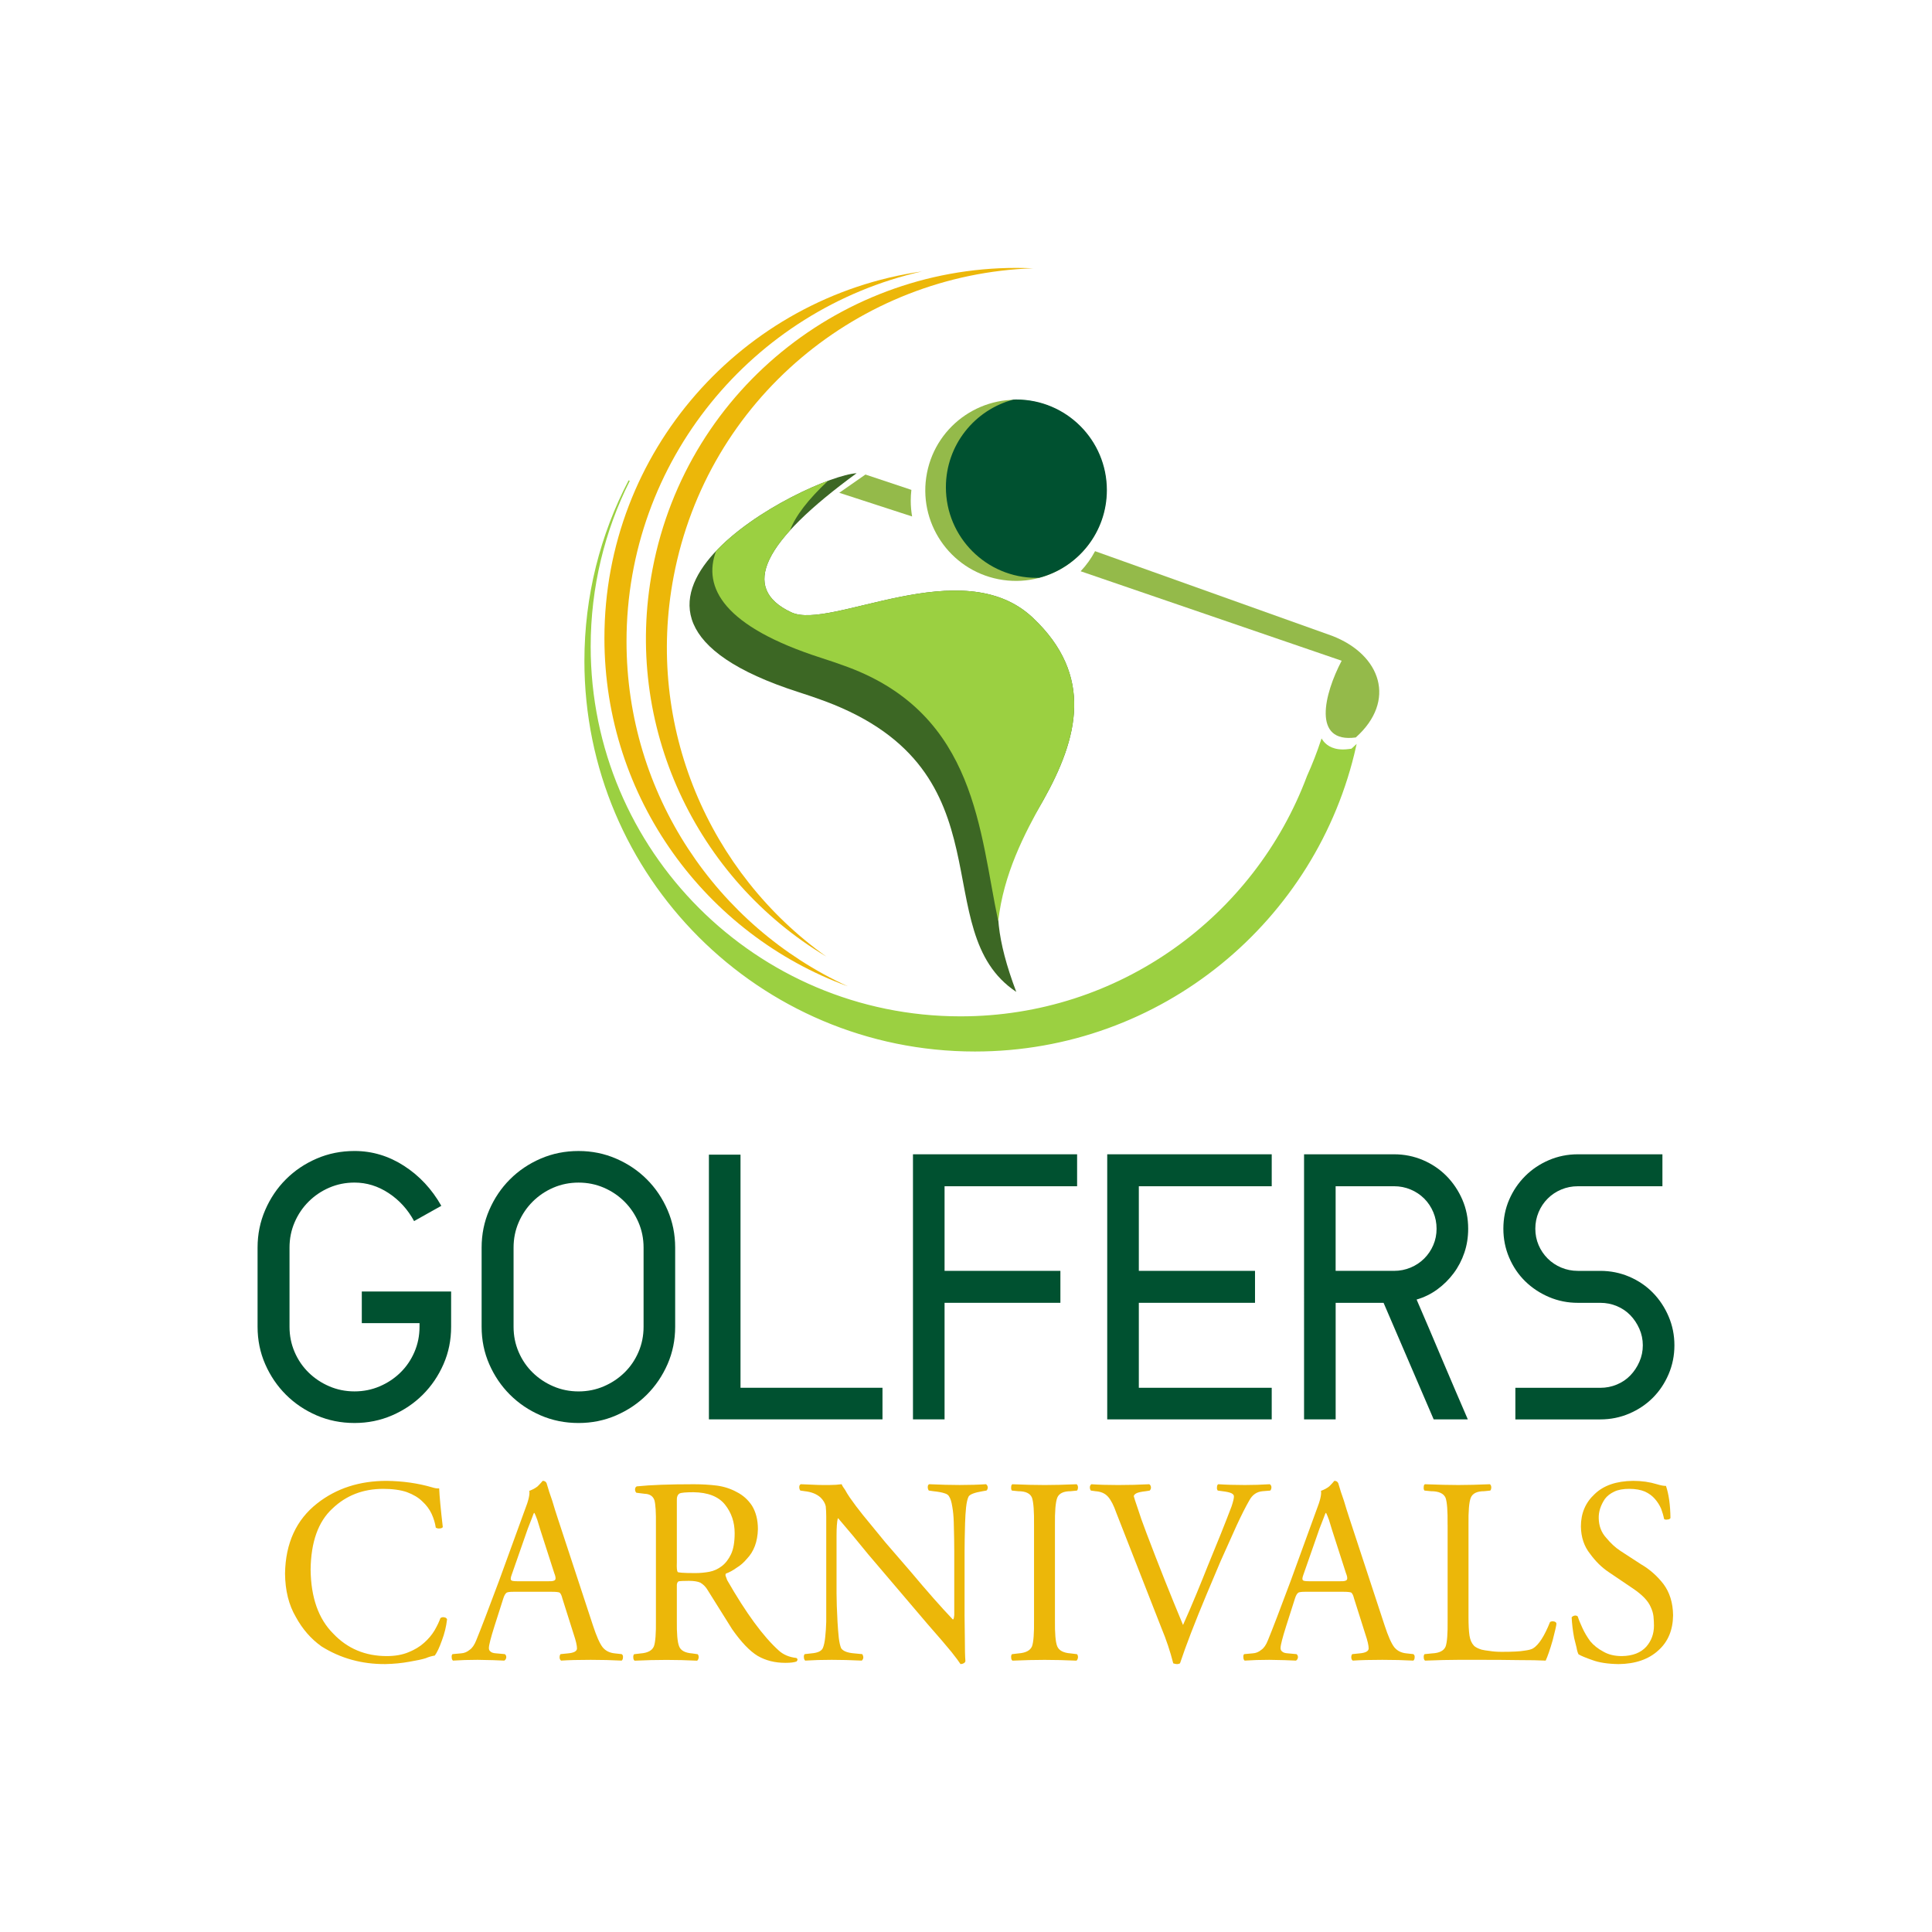
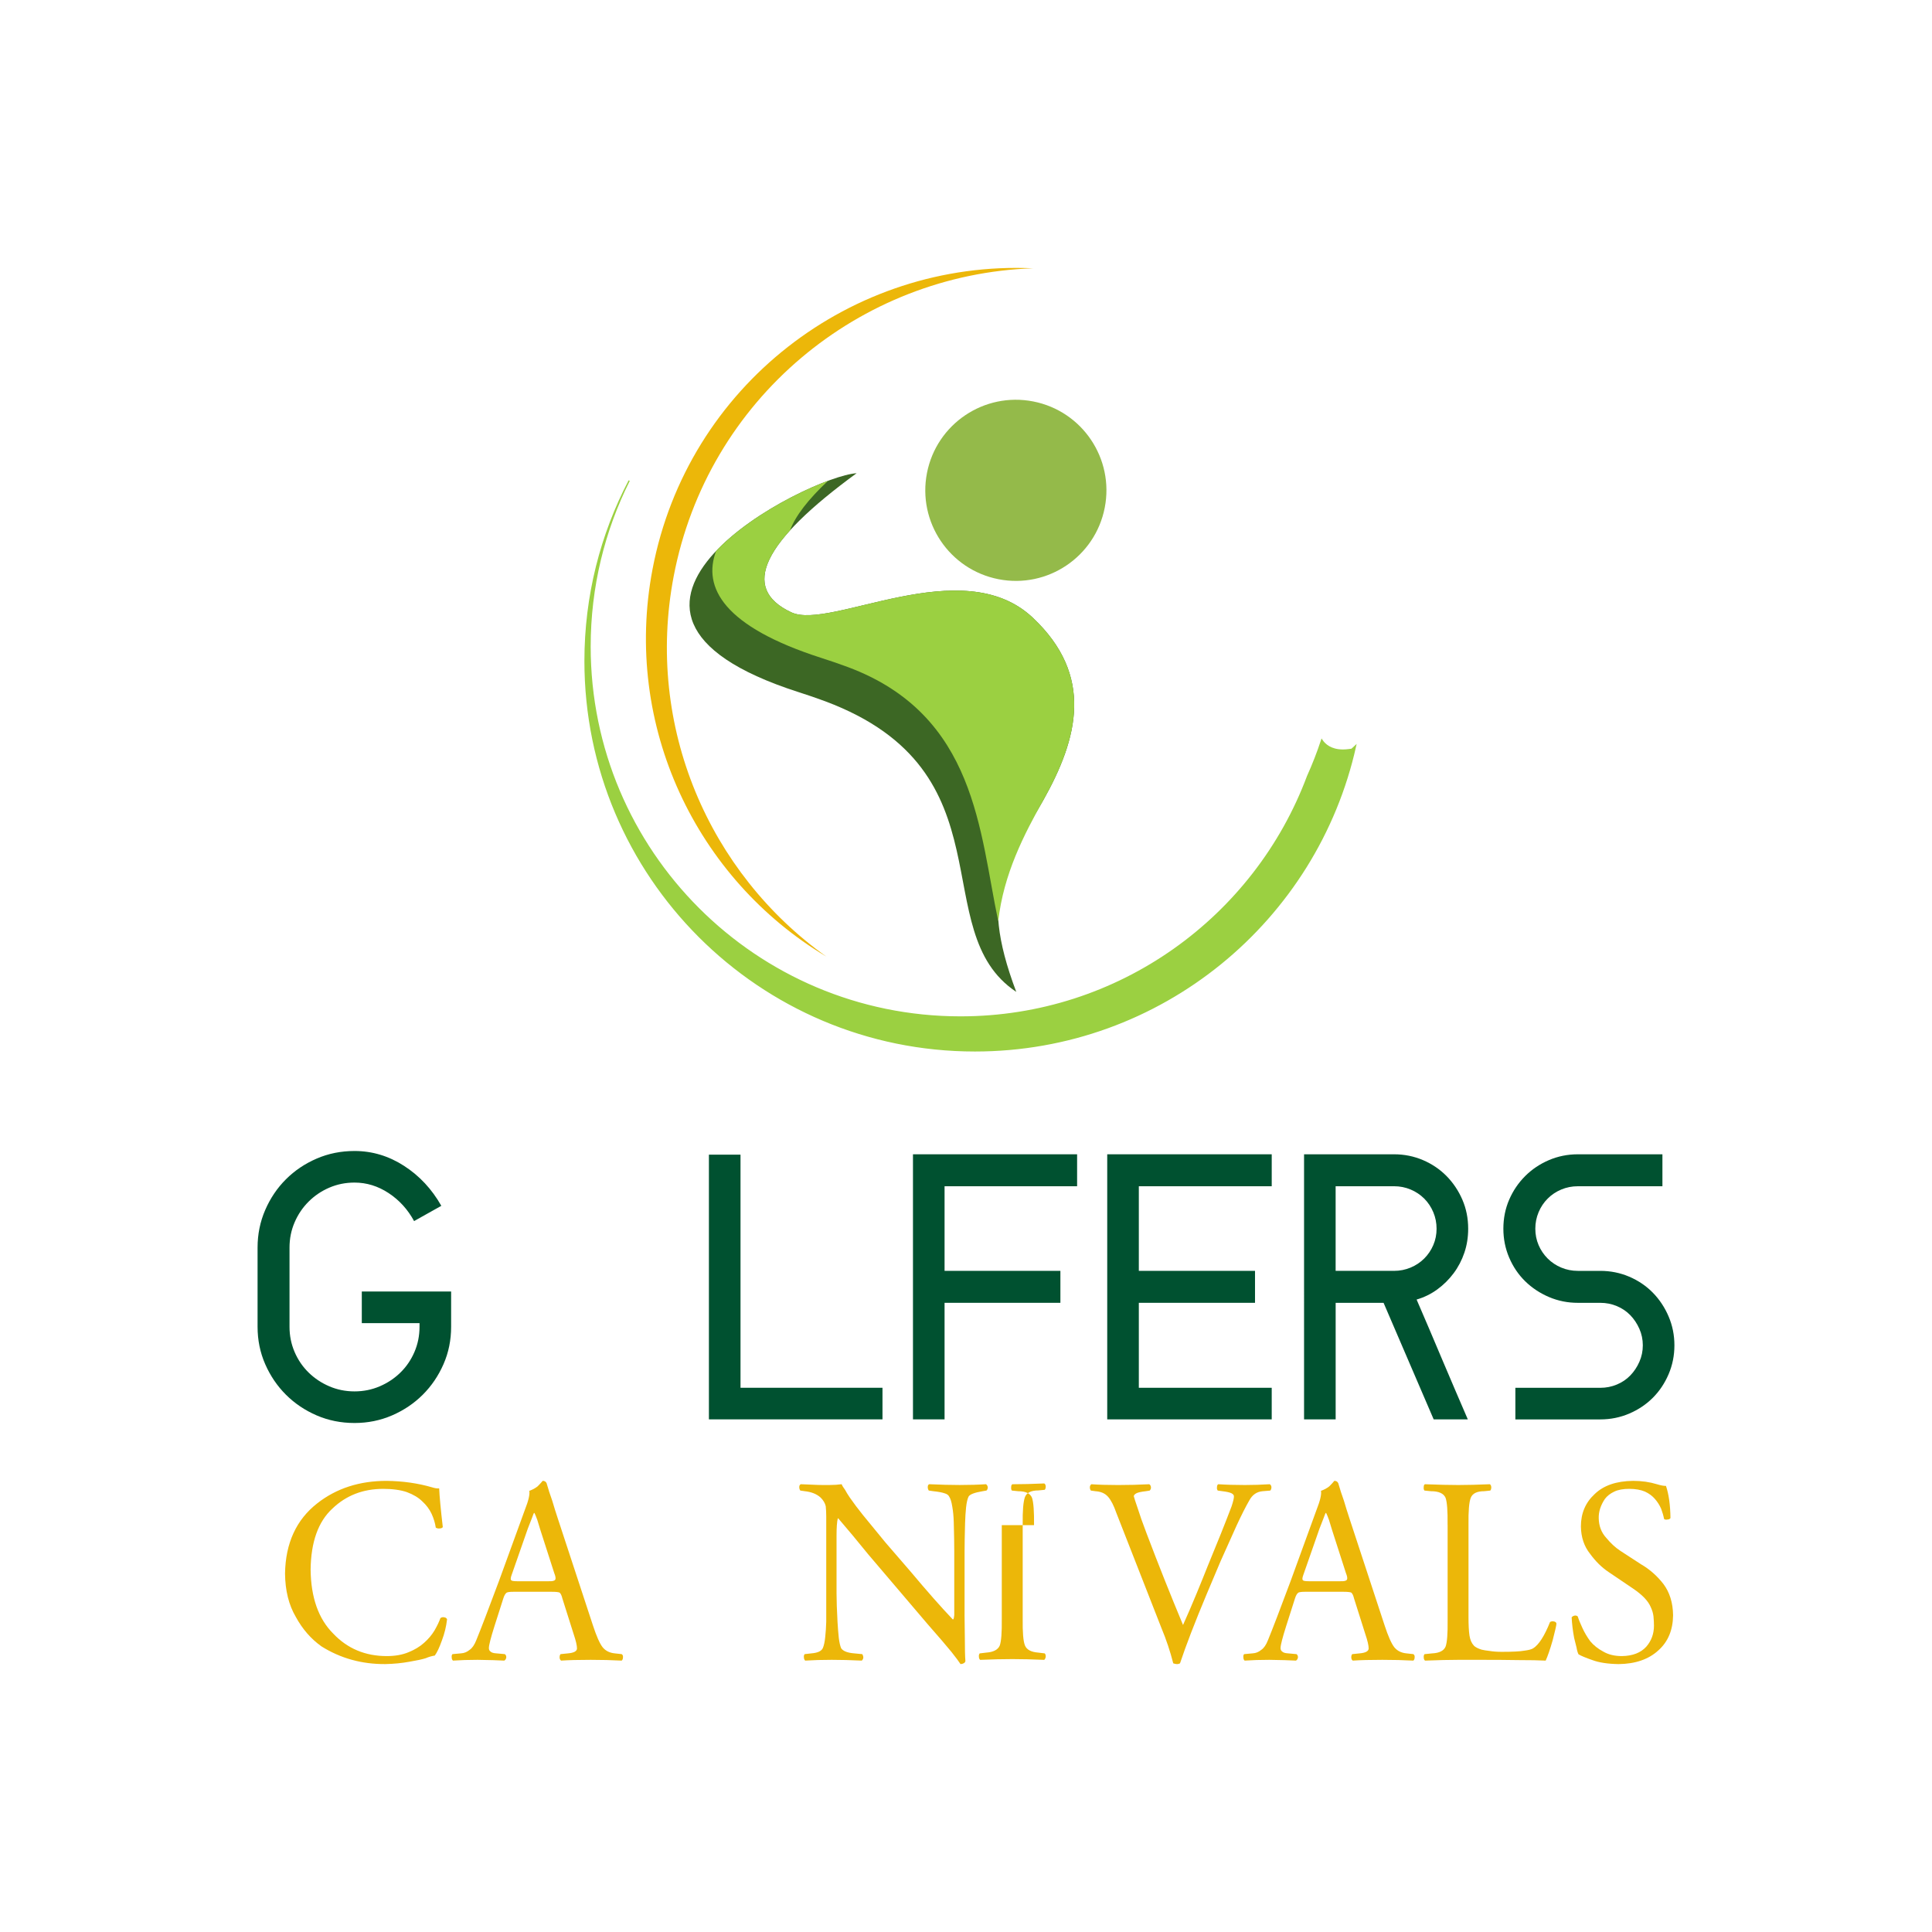
<svg xmlns="http://www.w3.org/2000/svg" version="1.1" id="Layer_1" x="0px" y="0px" viewBox="0 0 1500 1500" style="enable-background:new 0 0 1500 1500;" xml:space="preserve">
  <style type="text/css">
	.st0{fill:#ECB709;}
	.st1{fill:#005130;}
	.st2{fill-rule:evenodd;clip-rule:evenodd;fill:#3C6724;}
	.st3{fill-rule:evenodd;clip-rule:evenodd;fill:#9BD041;}
	.st4{fill-rule:evenodd;clip-rule:evenodd;fill:#94BA4A;}
	.st5{fill-rule:evenodd;clip-rule:evenodd;fill:#005130;}
	.st6{fill-rule:evenodd;clip-rule:evenodd;fill:#9BD041;stroke:#9BD041;stroke-miterlimit:10;}
	.st7{fill-rule:evenodd;clip-rule:evenodd;fill:#ECB709;}
</style>
  <g>
    <g>
      <g>
        <path class="st0" d="M221.3,1221.68c0.38-23.62,8.75-41.81,25.08-54.55c14.84-11.6,32.76-17.39,53.76-17.39     c12.51,0.14,24.27,1.81,35.29,5.01c2.07,0.68,3.92,0.96,5.54,0.82c0.26,6.13,1.2,16.17,2.82,30.11c-0.58,0.66-1.39,1-2.43,1     c-1.04,0.14-2.04-0.07-3.02-0.6c-0.52-3.57-1.59-7.12-3.21-10.68c-1.69-3.63-4.12-6.88-7.3-9.78c-2.91-2.88-6.9-5.27-11.96-7.15     c-4.93-1.68-11.06-2.52-18.38-2.52c-15.63,0-28.76,5.1-39.4,15.3c-11.03,10.13-16.66,25.94-16.93,47.41     c0.26,21.67,6.1,38.21,17.51,49.61c11.03,11.68,24.91,17.51,41.64,17.51c6.48,0,12.13-1.01,16.93-3.02     c4.8-1.95,8.79-4.36,11.96-7.24c3.31-2.88,6.03-6.11,8.17-9.66c2.02-3.49,3.54-6.68,4.57-9.57c0.91-0.66,1.91-0.87,3.02-0.6     c1.04,0.13,1.76,0.63,2.14,1.5c-0.64,5.64-1.97,11.11-3.99,16.41c-1.94,5.5-3.79,9.43-5.54,11.77c-2.4,0.39-4.73,1.07-7,2.05     c-2.33,0.77-6.51,1.68-12.54,2.72c-5.97,1.1-12.25,1.72-18.86,1.85c-18.21,0.13-34.74-4.44-49.57-13.74     c-8.1-5.75-14.75-13.38-19.93-22.87C224.21,1246.09,221.42,1234.85,221.3,1221.68z" />
        <path class="st0" d="M436.61,1241c-0.52-2.21-1.23-3.73-2.14-4.53c-1.04-0.4-3.02-0.61-5.93-0.61h-30.12     c-2.4,0-4.05,0.21-4.96,0.61c-1.04,0.67-1.91,2.12-2.62,4.33l-6.9,21.63c-2.91,9.2-4.37,14.9-4.37,17.11     c0,1.21,0.39,2.08,1.17,2.62c0.77,0.87,2.3,1.37,4.57,1.5l6.61,0.6c0.77,0.52,1.16,1.34,1.16,2.46     c-0.13,1.19-0.64,2.04-1.55,2.57c-4.8-0.27-11.69-0.47-20.7-0.6c-6.93,0-13.3,0.2-19.14,0.6c-0.66-0.53-0.99-1.38-0.99-2.57     c-0.13-1.11,0.07-1.93,0.61-2.46l6.6-0.6c2.46-0.13,4.7-1.04,6.7-2.72c2.01-1.34,3.73-3.82,5.15-7.44     c3.5-8.51,9.35-23.8,17.58-45.86l20.21-55.53c2.78-7.03,3.92-11.91,3.4-14.66c2.4-0.8,4.54-1.94,6.41-3.42     c1.56-1.54,2.88-2.98,3.99-4.32c1.42,0,2.43,0.61,3.01,1.81c1.3,4.56,2.75,9.08,4.38,13.57c1.42,4.83,2.88,9.49,4.37,13.97     l27.21,82.8c2.78,8.51,5.31,14.2,7.58,17.09c2.26,2.74,5.37,4.31,9.33,4.71l5.43,0.6c0.8,0.52,1.14,1.34,1.01,2.46     c0,1.19-0.34,2.04-1.01,2.57c-7.57-0.4-15.61-0.6-24.09-0.6c-9.59,0-17.23,0.2-22.93,0.6c-0.78-0.53-1.17-1.38-1.17-2.57     c0-1.11,0.25-1.93,0.77-2.46l5.83-0.6c4.47-0.4,6.77-1.64,6.9-3.73c0-2.34-0.84-6-2.52-10.97L436.61,1241z M397.25,1222.73     c-0.8,2.15-0.94,3.52-0.4,4.12c0.39,0.54,1.92,0.81,4.57,0.81h24.49c2.91,0.13,4.64-0.27,5.17-1.21c0.53-0.87,0.27-2.61-0.8-5.23     l-10.78-33.49c-0.77-2.61-1.56-5.16-2.33-7.64c-0.84-2.35-1.59-4.15-2.23-5.43h-0.39c-0.26,0.47-0.77,1.77-1.55,3.92     c-0.97,2.35-2.04,5.1-3.21,8.24L397.25,1222.73z" />
-         <path class="st0" d="M509.25,1184c0.13-9.69-0.26-16.11-1.18-19.28c-1.1-3.16-3.63-4.81-7.59-4.95l-6.42-0.8     c-0.67-0.65-1.01-1.53-1.01-2.63c0-1.04,0.43-1.81,1.3-2.33c10.57-1.1,25.35-1.65,44.34-1.65c6.23,0,12.22,0.35,17.99,1.06     c5.57,0.78,10.66,2.44,15.26,4.96c4.92,2.48,8.9,6.05,11.94,10.69c3.03,4.98,4.56,11.04,4.56,18.16     c-0.25,9.69-3.11,17.36-8.54,23c-2.4,2.89-5.05,5.21-7.97,6.96c-2.91,2.09-5.7,3.6-8.36,4.55c-0.4,0.74-0.4,1.5,0,2.31     c0.26,0.8,0.59,1.71,0.97,2.71c14.64,25.58,27.99,43.79,40.03,54.64c3.57,3.28,8.13,5.22,13.7,5.83c1.14,0.64,1.2,1.56,0.2,2.73     c-1.81,0.72-4.73,1.07-8.75,1.07c-8.1,0-15.27-1.81-21.49-5.42c-6.1-3.69-12.68-10.56-19.75-20.62     c-5.97-9.59-12.45-19.94-19.46-31.08c-1.35-2.14-3.11-3.85-5.25-5.13c-2.07-0.93-5.06-1.41-8.94-1.41c-4.22,0-6.88,0.14-7.97,0.4     c-1.05,0.54-1.5,1.92-1.36,4.14v26.01c-0.14,10.28,0.45,17.03,1.76,20.25c1.23,3.3,4.64,5.14,10.22,5.55l4.18,0.6     c0.54,0.52,0.8,1.34,0.8,2.46c-0.13,1.19-0.53,2.04-1.19,2.57c-8.36-0.4-16.26-0.6-23.7-0.6c-7.84,0-16.13,0.2-24.87,0.6     c-0.66-0.53-1-1.32-1-2.36c-0.13-1.12,0.07-2.01,0.61-2.66l4.97-0.6c5.58-0.4,9.06-2.25,10.42-5.55     c1.17-3.22,1.69-9.97,1.56-20.25V1184z M525.49,1213.46c-0.14,3.76,0.06,6.06,0.58,6.86c-0.13,0.67,4.45,1.01,13.73,1.01     c3.76,0,7.43-0.34,11.01-1.01c3.45-0.67,6.62-2.12,9.54-4.34c2.92-2.22,5.32-5.31,7.21-9.28c1.89-3.97,2.83-9.42,2.83-16.35     c0-8.55-2.53-15.98-7.6-22.3c-5.06-6.19-13.18-9.35-24.35-9.49c-5.98,0-9.61,0.34-10.9,1.01c-1.5,0.94-2.18,2.79-2.04,5.55     V1213.46z" />
        <path class="st0" d="M748.88,1253.77c0,3.82,0.07,9.85,0.22,18.09c0,8.37,0.14,14.34,0.44,17.89c-0.39,1.36-1.66,2.12-3.8,2.25     c-1.04-1.67-3.37-4.81-7.01-9.42c-3.7-4.55-9.86-11.74-18.49-21.56l-46.23-54.32c-8.24-10.18-15.96-19.45-23.16-27.81h-0.39     c-0.65,2.6-0.97,7.1-0.97,13.45v44.78c0,5.49,0.26,12.95,0.77,22.39c0.26,4.43,0.59,8.49,0.98,12.18     c0.45,3.56,1.06,6.25,1.85,8.06c1.56,2.21,4.94,3.52,10.13,3.92l6.24,0.6c1.2,2.04,1.07,3.71-0.38,5.02     c-8.48-0.4-16.24-0.6-23.28-0.6c-7.57,0-14.45,0.2-20.66,0.6c-0.66-0.66-0.99-1.51-0.99-2.57c-0.14-0.98,0.07-1.8,0.6-2.46     l5.35-0.6c4.8-0.4,7.72-1.77,8.76-4.13c0.84-1.94,1.47-4.83,1.85-8.65c0.39-3.56,0.65-7.48,0.78-11.77c0-9.06,0-16.4,0-22.04     v-59.58c0-2.88-0.13-5.56-0.39-8.05c-0.52-2.35-1.85-4.6-3.99-6.75c-3.05-2.74-7.17-4.39-12.36-4.93l-3.41-0.5     c-0.53-0.77-0.8-1.67-0.8-2.7c0-1.09,0.4-1.84,1.2-2.22c9.99,0.53,17.51,0.74,22.57,0.61c3.3,0,6.36-0.21,9.14-0.61     c0.52,1.27,1.4,2.72,2.63,4.32c1.04,1.94,2.27,3.95,3.7,6.02c2.91,4.22,6.26,8.67,10.02,13.36c7.97,9.71,13.87,16.91,17.7,21.59     l19.35,22.4c12.97,15.47,23.93,27.89,32.87,37.27h0.39c0.38-0.61,0.64-1.72,0.77-3.32c0-1.55,0-3.32,0-5.34v-44.18     c0-5.77-0.13-13.32-0.39-22.65c-0.13-4.49-0.51-8.55-1.17-12.17c-0.59-3.69-1.4-6.27-2.44-7.75c-0.52-1.14-1.72-1.98-3.6-2.52     c-1.89-0.66-4.81-1.2-8.77-1.61l-3.41-0.5c-0.54-0.77-0.8-1.67-0.8-2.7c0-1.22,0.39-1.96,1.19-2.22     c8.62,0.4,16.45,0.61,23.52,0.61c7.7,0,14.54-0.21,20.5-0.61c0.79,0.51,1.25,1.32,1.39,2.41c0,1.04-0.34,1.87-1.01,2.51     l-2.83,0.49c-6.52,1.07-10.23,2.51-11.14,4.32c-0.85,1.89-1.47,4.6-1.86,8.16c-0.39,3.75-0.65,7.81-0.78,12.17     c-0.26,9.26-0.39,16.61-0.39,22.04V1253.77z" />
-         <path class="st0" d="M802.82,1184.13c0.13-10.6-0.39-17.67-1.56-21.22c-1.36-3.43-4.9-5.13-10.62-5.13l-4.97-0.5     c-0.53-0.51-0.74-1.41-0.6-2.7c0-1.22,0.33-1.96,0.99-2.22c9.12,0.4,17.47,0.61,25.04,0.61c7.31,0,15.53-0.21,24.66-0.61     c0.65,0.26,1.05,1,1.19,2.22c0,1.29-0.26,2.19-0.8,2.71l-4.95,0.49c-5.57,0-9.04,1.71-10.39,5.13     c-1.3,3.56-1.89,10.63-1.75,21.23v73.38c-0.14,10.54,0.45,17.41,1.75,20.63c1.35,3.3,4.82,5.13,10.39,5.54l4.95,0.6     c0.54,0.52,0.8,1.34,0.8,2.46c-0.13,1.19-0.53,2.04-1.19,2.57c-9.13-0.4-17.35-0.6-24.66-0.6c-7.57,0-15.92,0.2-25.04,0.6     c-0.66-0.53-0.99-1.32-0.99-2.36c-0.14-1.12,0.07-2.01,0.6-2.66l4.97-0.6c5.71-0.4,9.25-2.24,10.62-5.54     c1.17-3.22,1.69-10.09,1.56-20.63V1184.13z" />
+         <path class="st0" d="M802.82,1184.13c0.13-10.6-0.39-17.67-1.56-21.22c-1.36-3.43-4.9-5.13-10.62-5.13l-4.97-0.5     c-0.53-0.51-0.74-1.41-0.6-2.7c0-1.22,0.33-1.96,0.99-2.22c7.31,0,15.53-0.21,24.66-0.61     c0.65,0.26,1.05,1,1.19,2.22c0,1.29-0.26,2.19-0.8,2.71l-4.95,0.49c-5.57,0-9.04,1.71-10.39,5.13     c-1.3,3.56-1.89,10.63-1.75,21.23v73.38c-0.14,10.54,0.45,17.41,1.75,20.63c1.35,3.3,4.82,5.13,10.39,5.54l4.95,0.6     c0.54,0.52,0.8,1.34,0.8,2.46c-0.13,1.19-0.53,2.04-1.19,2.57c-9.13-0.4-17.35-0.6-24.66-0.6c-7.57,0-15.92,0.2-25.04,0.6     c-0.66-0.53-0.99-1.32-0.99-2.36c-0.14-1.12,0.07-2.01,0.6-2.66l4.97-0.6c5.71-0.4,9.25-2.24,10.62-5.54     c1.17-3.22,1.69-10.09,1.56-20.63V1184.13z" />
        <path class="st0" d="M866.71,1174.57c-2.01-5.77-4.15-9.92-6.42-12.47c-2.27-2.61-5.51-4.05-9.73-4.32l-3.59-0.5     c-0.53-0.64-0.8-1.48-0.8-2.51c0-1.09,0.4-1.9,1.21-2.41c5.57,0.4,12.48,0.61,20.72,0.61c8.23,0,16.27-0.21,24.12-0.61     c0.77,0.38,1.23,1.13,1.36,2.22c0.13,1.03-0.2,1.92-0.97,2.7l-3.02,0.49c-3.57,0.4-5.99,0.93-7.29,1.61     c-1.23,0.67-1.91,1.41-2.04,2.21c0.26,1.15,1.27,4.27,3.02,9.36c1.56,5.03,3.86,11.54,6.91,19.53     c9.07,23.95,18.51,47.67,28.31,71.15c3.3-7.31,6.78-15.36,10.41-24.15c3.57-8.65,6.48-15.86,8.76-21.63     c7.45-17.98,13.61-33.38,18.48-46.2c1.36-4.09,1.98-6.78,1.85-8.05c0-0.8-0.62-1.55-1.85-2.22c-1.3-0.66-3.66-1.2-7.1-1.61     l-3.6-0.5c-0.58-0.77-0.77-1.67-0.58-2.7c0-1.09,0.32-1.84,0.97-2.22c5.97,0.4,12.87,0.61,20.72,0.61     c6.49,0,12.9-0.21,19.26-0.61c0.86,0.51,1.3,1.32,1.3,2.42c0,1.03-0.31,1.87-0.91,2.51l-5.94,0.49     c-4.54,0.4-7.97,2.78-10.31,7.13c-2.79,4.83-6.07,11.3-9.83,19.41c-3.7,8.11-7.88,17.43-12.55,27.96l-10.7,25.34     c-9.21,21.99-16.12,39.92-20.73,53.79c-0.72,0.4-1.46,0.61-2.24,0.61c-0.91,0-1.91-0.21-3.02-0.61     c-2.33-9.21-5.38-18.34-9.14-27.35L866.71,1174.57z" />
        <path class="st0" d="M1051.26,1241c-0.52-2.21-1.23-3.73-2.14-4.53c-1.04-0.4-3.02-0.61-5.93-0.61h-30.12     c-2.4,0-4.05,0.21-4.96,0.61c-1.04,0.67-1.91,2.12-2.62,4.33l-6.9,21.63c-2.91,9.2-4.37,14.9-4.37,17.11     c0,1.21,0.39,2.08,1.17,2.62c0.77,0.87,2.3,1.37,4.57,1.5l6.61,0.6c0.77,0.52,1.16,1.34,1.16,2.46     c-0.13,1.19-0.64,2.04-1.55,2.57c-4.8-0.27-11.69-0.47-20.7-0.6c-6.93,0-13.3,0.2-19.14,0.6c-0.66-0.53-0.99-1.38-0.99-2.57     c-0.13-1.11,0.07-1.93,0.61-2.46l6.6-0.6c2.46-0.13,4.7-1.04,6.7-2.72c2.01-1.34,3.73-3.82,5.15-7.44     c3.5-8.51,9.35-23.8,17.58-45.86l20.21-55.53c2.78-7.03,3.92-11.91,3.4-14.66c2.4-0.8,4.54-1.94,6.41-3.42     c1.56-1.54,2.88-2.98,3.99-4.32c1.42,0,2.43,0.61,3.01,1.81c1.3,4.56,2.75,9.08,4.38,13.57c1.42,4.83,2.88,9.49,4.37,13.97     l27.21,82.8c2.78,8.51,5.31,14.2,7.58,17.09c2.26,2.74,5.37,4.31,9.33,4.71l5.43,0.6c0.8,0.52,1.14,1.34,1.01,2.46     c0,1.19-0.34,2.04-1.01,2.57c-7.57-0.4-15.61-0.6-24.09-0.6c-9.59,0-17.23,0.2-22.93,0.6c-0.78-0.53-1.17-1.38-1.17-2.57     c0-1.11,0.25-1.93,0.77-2.46l5.83-0.6c4.47-0.4,6.77-1.64,6.9-3.73c0-2.34-0.84-6-2.52-10.97L1051.26,1241z M1011.91,1222.73     c-0.8,2.15-0.94,3.52-0.4,4.12c0.39,0.54,1.92,0.81,4.57,0.81h24.49c2.91,0.13,4.64-0.27,5.17-1.21c0.53-0.87,0.27-2.61-0.8-5.23     l-10.78-33.49c-0.77-2.61-1.56-5.16-2.33-7.64c-0.84-2.35-1.59-4.15-2.23-5.43h-0.39c-0.26,0.47-0.77,1.77-1.55,3.92     c-0.97,2.35-2.04,5.1-3.21,8.24L1011.91,1222.73z" />
        <path class="st0" d="M1123.9,1183.72c0.13-10.6-0.39-17.53-1.56-20.82c-1.49-3.43-5.29-5.13-11.39-5.13l-4.97-0.5     c-0.54-0.51-0.74-1.41-0.61-2.7c0-1.22,0.34-1.96,0.99-2.22c10.22,0.4,18.83,0.61,25.82,0.61c7.05,0,15.21-0.21,24.46-0.61     c0.65,0.26,1.06,1,1.19,2.22c0,1.29-0.26,2.19-0.8,2.71l-4.75,0.49c-5.57,0-9.04,1.71-10.39,5.13     c-1.3,3.29-1.89,10.23-1.75,20.83v71.67c0,6.17,0.25,11.01,0.77,14.49c0.51,3.3,1.65,5.87,3.4,7.76     c1.05,1.14,3.02,2.18,5.94,3.12c1.62,0.4,3.7,0.74,6.23,1.01c2.65,0.47,5.83,0.7,9.52,0.7c8.37,0,14.2-0.3,17.51-0.91     c3.24-0.4,5.51-1,6.81-1.81c4.41-2.75,8.79-9.56,13.13-20.44c0.85-0.53,1.91-0.66,3.21-0.4c1.04,0.27,1.62,0.8,1.75,1.61     c0,0.61-0.25,2.04-0.77,4.31c-0.64,2.6-1.36,5.48-2.14,8.62c-2.01,7.02-3.82,12.3-5.44,15.84c-5.12-0.27-12.08-0.4-20.89-0.4     c-8.62-0.14-18.14-0.21-28.57-0.21h-18.36c-7.12,0-15.74,0.21-25.85,0.61c-0.65-0.53-0.99-1.32-0.99-2.37     c-0.13-1.11,0.07-2,0.61-2.65l5.94-0.6c5.58-0.26,9.06-2.04,10.42-5.33c1.17-3.22,1.69-10.04,1.56-20.44V1183.72z" />
        <path class="st0" d="M1298.98,1254.08c-0.13,11.47-3.92,20.55-11.36,27.21c-7.57,7-17.9,10.57-30.98,10.71     c-8.36-0.14-15.12-1.17-20.3-3.1c-5.18-1.8-8.78-3.3-10.78-4.5c-0.64-1.2-1.16-2.97-1.55-5.3c-0.52-2.2-1.13-4.67-1.85-7.4     c-1.04-5.6-1.68-10.94-1.94-16.01c0.65-0.79,1.52-1.26,2.63-1.4c1.04,0,1.75,0.27,2.14,0.8c0.77,2.48,1.98,5.43,3.59,8.86     c1.62,3.56,3.67,7.01,6.13,10.36c2.66,3.16,5.99,5.81,10.02,7.95c3.96,2.34,8.79,3.52,14.5,3.52c8.37-0.13,14.69-2.58,18.97-7.34     c3.96-4.56,5.93-9.99,5.93-16.29c0-2.34-0.13-4.76-0.38-7.24c-0.26-2.35-0.98-4.76-2.15-7.24c-2.01-4.76-6.61-9.55-13.81-14.38     l-18.88-12.77c-5.32-3.56-10.12-8.28-14.41-14.18c-4.6-5.76-6.97-12.84-7.1-21.21c0-10.2,3.57-18.57,10.69-25.14     c6.93-6.7,16.86-10.12,29.82-10.26c6.67,0,12.85,0.88,18.55,2.62c2.78,0.87,5.12,1.31,6.99,1.31c2.19,6.42,3.36,14.74,3.49,24.98     c-0.51,0.74-1.3,1.1-2.33,1.1c-1.1,0.27-1.98,0.13-2.62-0.4c-0.51-2.62-1.3-5.31-2.33-8.07c-1.23-2.75-2.82-5.25-4.76-7.46     c-2.01-2.35-4.6-4.28-7.78-5.75c-3.37-1.41-7.42-2.12-12.16-2.12c-4.8,0-8.65,0.71-11.57,2.11c-3.17,1.48-5.64,3.4-7.38,5.74     c-3.31,4.97-4.9,9.96-4.77,14.99c0.13,5.98,2.04,11.01,5.74,15.1c3.62,4.37,7.35,7.79,11.18,10.27l15.94,10.36     c6.61,3.83,12.37,8.9,17.3,15.2C1296.32,1236.24,1298.85,1244.35,1298.98,1254.08z" />
      </g>
    </g>
    <g>
      <g>
        <path class="st1" d="M344.34,1059.13c-3.95,9.03-9.3,16.92-16.07,23.69c-6.77,6.76-14.71,12.12-23.83,16.07     s-18.84,5.92-29.18,5.92c-10.53,0-20.34-1.97-29.46-5.92c-9.12-3.95-17.06-9.31-23.83-16.07c-6.77-6.77-12.12-14.66-16.07-23.69     c-3.95-9.02-5.92-18.7-5.92-29.04v-61.46c0-10.33,1.97-20.05,5.92-29.18c3.95-9.11,9.3-17.06,16.07-23.82     c6.77-6.77,14.7-12.13,23.83-16.07c9.11-3.95,18.92-5.93,29.46-5.93c13.71,0,26.54,3.86,38.48,11.56     c11.93,7.71,21.57,18.05,28.9,31.01l-21.15,11.84c-4.89-9.02-11.46-16.25-19.74-21.71c-8.27-5.45-17.1-8.18-26.5-8.18     c-6.96,0-13.49,1.32-19.6,3.95c-6.11,2.63-11.46,6.26-16.07,10.86s-8.23,9.96-10.85,16.07c-2.63,6.11-3.95,12.64-3.95,19.59     v61.46c0,6.96,1.32,13.49,3.95,19.6c2.62,6.11,6.25,11.42,10.85,15.93c4.6,4.51,9.96,8.09,16.07,10.71     c6.11,2.63,12.64,3.95,19.6,3.95c6.96,0,13.48-1.32,19.6-3.95c6.11-2.62,11.46-6.2,16.07-10.71c4.6-4.51,8.22-9.82,10.85-15.93     s3.95-12.64,3.95-19.6v-2.82h-44.82v-24.53h69.35v27.35C350.26,1040.43,348.29,1050.12,344.34,1059.13z" />
-         <path class="st1" d="M524.2,1030.1c0,10.34-1.97,20.02-5.92,29.04c-3.95,9.03-9.31,16.92-16.07,23.69     c-6.77,6.76-14.71,12.12-23.83,16.07c-9.12,3.95-18.84,5.92-29.18,5.92c-10.53,0-20.34-1.97-29.46-5.92     c-9.11-3.95-17.05-9.31-23.82-16.07c-6.77-6.77-12.13-14.66-16.07-23.69c-3.95-9.02-5.92-18.7-5.92-29.04v-61.46     c0-10.33,1.97-20.05,5.92-29.18c3.94-9.11,9.3-17.06,16.07-23.82c6.77-6.77,14.7-12.13,23.82-16.07     c9.12-3.95,18.93-5.93,29.46-5.93c10.34,0,20.05,1.98,29.18,5.93c9.11,3.94,17.06,9.3,23.83,16.07     c6.76,6.76,12.12,14.7,16.07,23.82c3.95,9.12,5.92,18.85,5.92,29.18V1030.1z M499.67,968.64c0-6.95-1.32-13.48-3.95-19.59     c-2.63-6.11-6.25-11.46-10.85-16.07c-4.61-4.6-9.97-8.23-16.08-10.86c-6.11-2.63-12.64-3.95-19.59-3.95     c-6.96,0-13.49,1.32-19.6,3.95c-6.11,2.63-11.46,6.26-16.07,10.86c-4.6,4.6-8.23,9.96-10.85,16.07     c-2.64,6.11-3.95,12.64-3.95,19.59v61.46c0,6.96,1.31,13.49,3.95,19.6c2.62,6.11,6.25,11.42,10.85,15.93     c4.6,4.51,9.96,8.09,16.07,10.71c6.11,2.63,12.64,3.95,19.6,3.95c6.95,0,13.48-1.32,19.59-3.95c6.11-2.62,11.46-6.2,16.08-10.71     c4.6-4.51,8.22-9.82,10.85-15.93c2.63-6.11,3.95-12.64,3.95-19.6V968.64z" />
        <path class="st1" d="M550.4,896.47h24.53v180.99h110.23v24.53H550.4V896.47z" />
        <path class="st1" d="M708.84,896.19h127.42V921H733.36v65.69h89.93v24.81h-89.93v90.49h-24.53V896.19z" />
        <path class="st1" d="M859.65,896.19h127.71V921H884.18v65.69h90.21v24.81h-90.21v65.97h103.18v24.53H859.65V896.19z" />
        <path class="st1" d="M1012.46,896.19h69.91c7.9,0,15.37,1.51,22.42,4.51c7.05,3.02,13.15,7.15,18.33,12.41     c5.16,5.27,9.25,11.37,12.26,18.33c3.01,6.96,4.51,14.47,4.51,22.55c0,6.58-0.98,12.78-2.96,18.61     c-1.97,5.83-4.74,11.14-8.32,15.93c-3.57,4.8-7.8,8.98-12.68,12.55c-4.89,3.58-10.25,6.2-16.08,7.89     c3.2,7.34,6.49,14.99,9.87,22.98c3.39,7.99,6.77,15.98,10.15,23.97c3.39,7.99,6.77,15.93,10.15,23.83     c3.39,7.89,6.58,15.31,9.59,22.27h-26.5l-38.9-90.49h-37.21v90.49h-24.53V896.19z M1036.98,986.69h45.38     c4.51,0,8.79-0.85,12.83-2.54c4.04-1.69,7.56-4.03,10.58-7.05c3-3,5.35-6.48,7.04-10.43c1.7-3.95,2.54-8.18,2.54-12.69     s-0.84-8.79-2.54-12.83c-1.69-4.03-4.04-7.56-7.04-10.57c-3.02-3.01-6.54-5.36-10.58-7.05c-4.04-1.69-8.32-2.54-12.83-2.54     h-45.38V986.69z" />
        <path class="st1" d="M1290.7,896.19V921h-65.69c-4.51,0-8.79,0.85-12.83,2.54c-4.04,1.69-7.56,4.04-10.57,7.05     s-5.36,6.54-7.05,10.57c-1.69,4.04-2.54,8.32-2.54,12.83s0.85,8.74,2.54,12.69c1.69,3.95,4.04,7.43,7.05,10.43     c3.01,3.02,6.53,5.36,10.57,7.05c4.04,1.69,8.32,2.54,12.83,2.54h17.48c7.9,0,15.37,1.5,22.42,4.51     c7.05,3.01,13.15,7.14,18.33,12.41c5.16,5.27,9.25,11.42,12.26,18.47c3.01,7.04,4.51,14.52,4.51,22.41     c0,7.9-1.5,15.37-4.51,22.42c-3.01,7.05-7.1,13.15-12.26,18.32c-5.17,5.17-11.28,9.26-18.33,12.27     c-7.05,3.01-14.52,4.51-22.42,4.51h-65.96v-24.53h65.96c4.52,0,8.79-0.85,12.83-2.54c4.04-1.69,7.52-4.03,10.44-7.05     c2.9-3,5.26-6.53,7.04-10.57c1.79-4.04,2.68-8.32,2.68-12.83c0-4.51-0.89-8.79-2.68-12.83c-1.78-4.03-4.14-7.56-7.04-10.57     c-2.92-3.01-6.4-5.36-10.44-7.05c-4.04-1.69-8.31-2.54-12.83-2.54h-17.48c-7.89,0-15.36-1.5-22.41-4.51     c-7.05-3.01-13.21-7.1-18.47-12.26c-5.27-5.17-9.4-11.28-12.41-18.33s-4.51-14.52-4.51-22.42c0-8.08,1.5-15.59,4.51-22.55     c3.01-6.96,7.14-13.06,12.41-18.33c5.26-5.26,11.42-9.39,18.47-12.41c7.05-3,14.52-4.51,22.41-4.51H1290.7z" />
      </g>
    </g>
    <g>
      <path class="st2" d="M789.03,770.09c-31.12-82.25-5.34-101.97,20.88-148.63c27.21-48.42,39.75-97.02-8.22-142.03    c-54.92-51.54-156.87,10.17-187.23-3.98c-40.43-18.85-21.79-55.21,50.61-108.05c-37.42,2.3-242.66,106.55-45.09,169.95    c6.95,2.23,13.92,4.59,20.76,7.14C786.09,598.85,717.77,722.73,789.03,770.09z" />
      <path class="st3" d="M775.04,715.21c4.08-36.75,20.3-67.82,34.87-93.75c27.21-48.42,39.75-97.03-8.22-142.03    c-54.92-51.54-156.87,10.17-187.23-3.98c-27.89-13-27.66-34.34-1.07-63.68c4.12-11.1,14.01-23.95,29.51-38.49    c-25.83,9.6-63.69,29.99-86.92,54.51c-10.62,28.31,5.82,58.67,81.69,83.02c6.95,2.23,13.92,4.59,20.76,7.15    C758.3,555.31,760.39,646.46,775.04,715.21z" />
      <ellipse transform="matrix(0.192 -0.981 0.981 0.192 263.947 1081.674)" class="st4" cx="789.03" cy="380.5" rx="70.34" ry="70.34" />
-       <path class="st5" d="M789.03,310.17c-0.68,0-1.35,0.01-2.02,0.03c-30.27,7.85-52.62,35.36-52.62,68.09    c0,38.85,31.49,70.34,70.34,70.34c0.68,0,1.35-0.01,2.02-0.03c30.27-7.85,52.62-35.36,52.62-68.09    C859.37,341.66,827.88,310.17,789.03,310.17z" />
-       <path class="st4" d="M671.92,368.43l35.68,11.91c-0.33,2.77-0.5,5.58-0.5,8.43c0,4.16,0.36,8.24,1.06,12.21l-56.55-18.39    L671.92,368.43L671.92,368.43z M850.2,427.93l184.23,65.8c37.85,14.7,49.97,50.43,18.19,78.83    c-33.96,4.61-24.62-33.57-10.96-59.57L839,443.52C843.41,438.88,847.18,433.64,850.2,427.93z" />
      <path class="st6" d="M1052.46,579.06c-30.08,135.5-150.96,236.83-295.52,236.83c-167.18,0-302.71-135.53-302.71-302.71    c0-50.53,12.38-98.17,34.27-140.04c-19.45,38.75-30.4,82.52-30.4,128.83c0,158.85,128.77,287.62,287.62,287.62    c123.39,0,228.64-77.7,269.47-186.84c4.17-9.22,7.84-18.66,11-28.26c2.49,3.74,7.31,7.89,16.47,7.89c1.5,0,3.09-0.11,4.74-0.34    l2.08-0.28l1.56-1.4C1051.53,579.93,1052,579.5,1052.46,579.06z" />
-       <path class="st7" d="M658.17,765.74c-110.22-40.29-188.9-146.09-188.9-270.26c0-144.9,107.13-264.77,246.5-284.74    c-131.29,29.64-229.34,147-229.34,287.25C486.44,616.82,556.82,719.21,658.17,765.74z" />
      <path class="st7" d="M641.56,742.68c-100.72-60.23-158.18-178.89-134.92-300.86C533.78,299.49,661.47,201.8,802.12,208.3    c-134.52,4.52-252.82,101.43-279.09,239.2C500.76,564.22,550.72,677.98,641.56,742.68z" />
    </g>
  </g>
</svg>